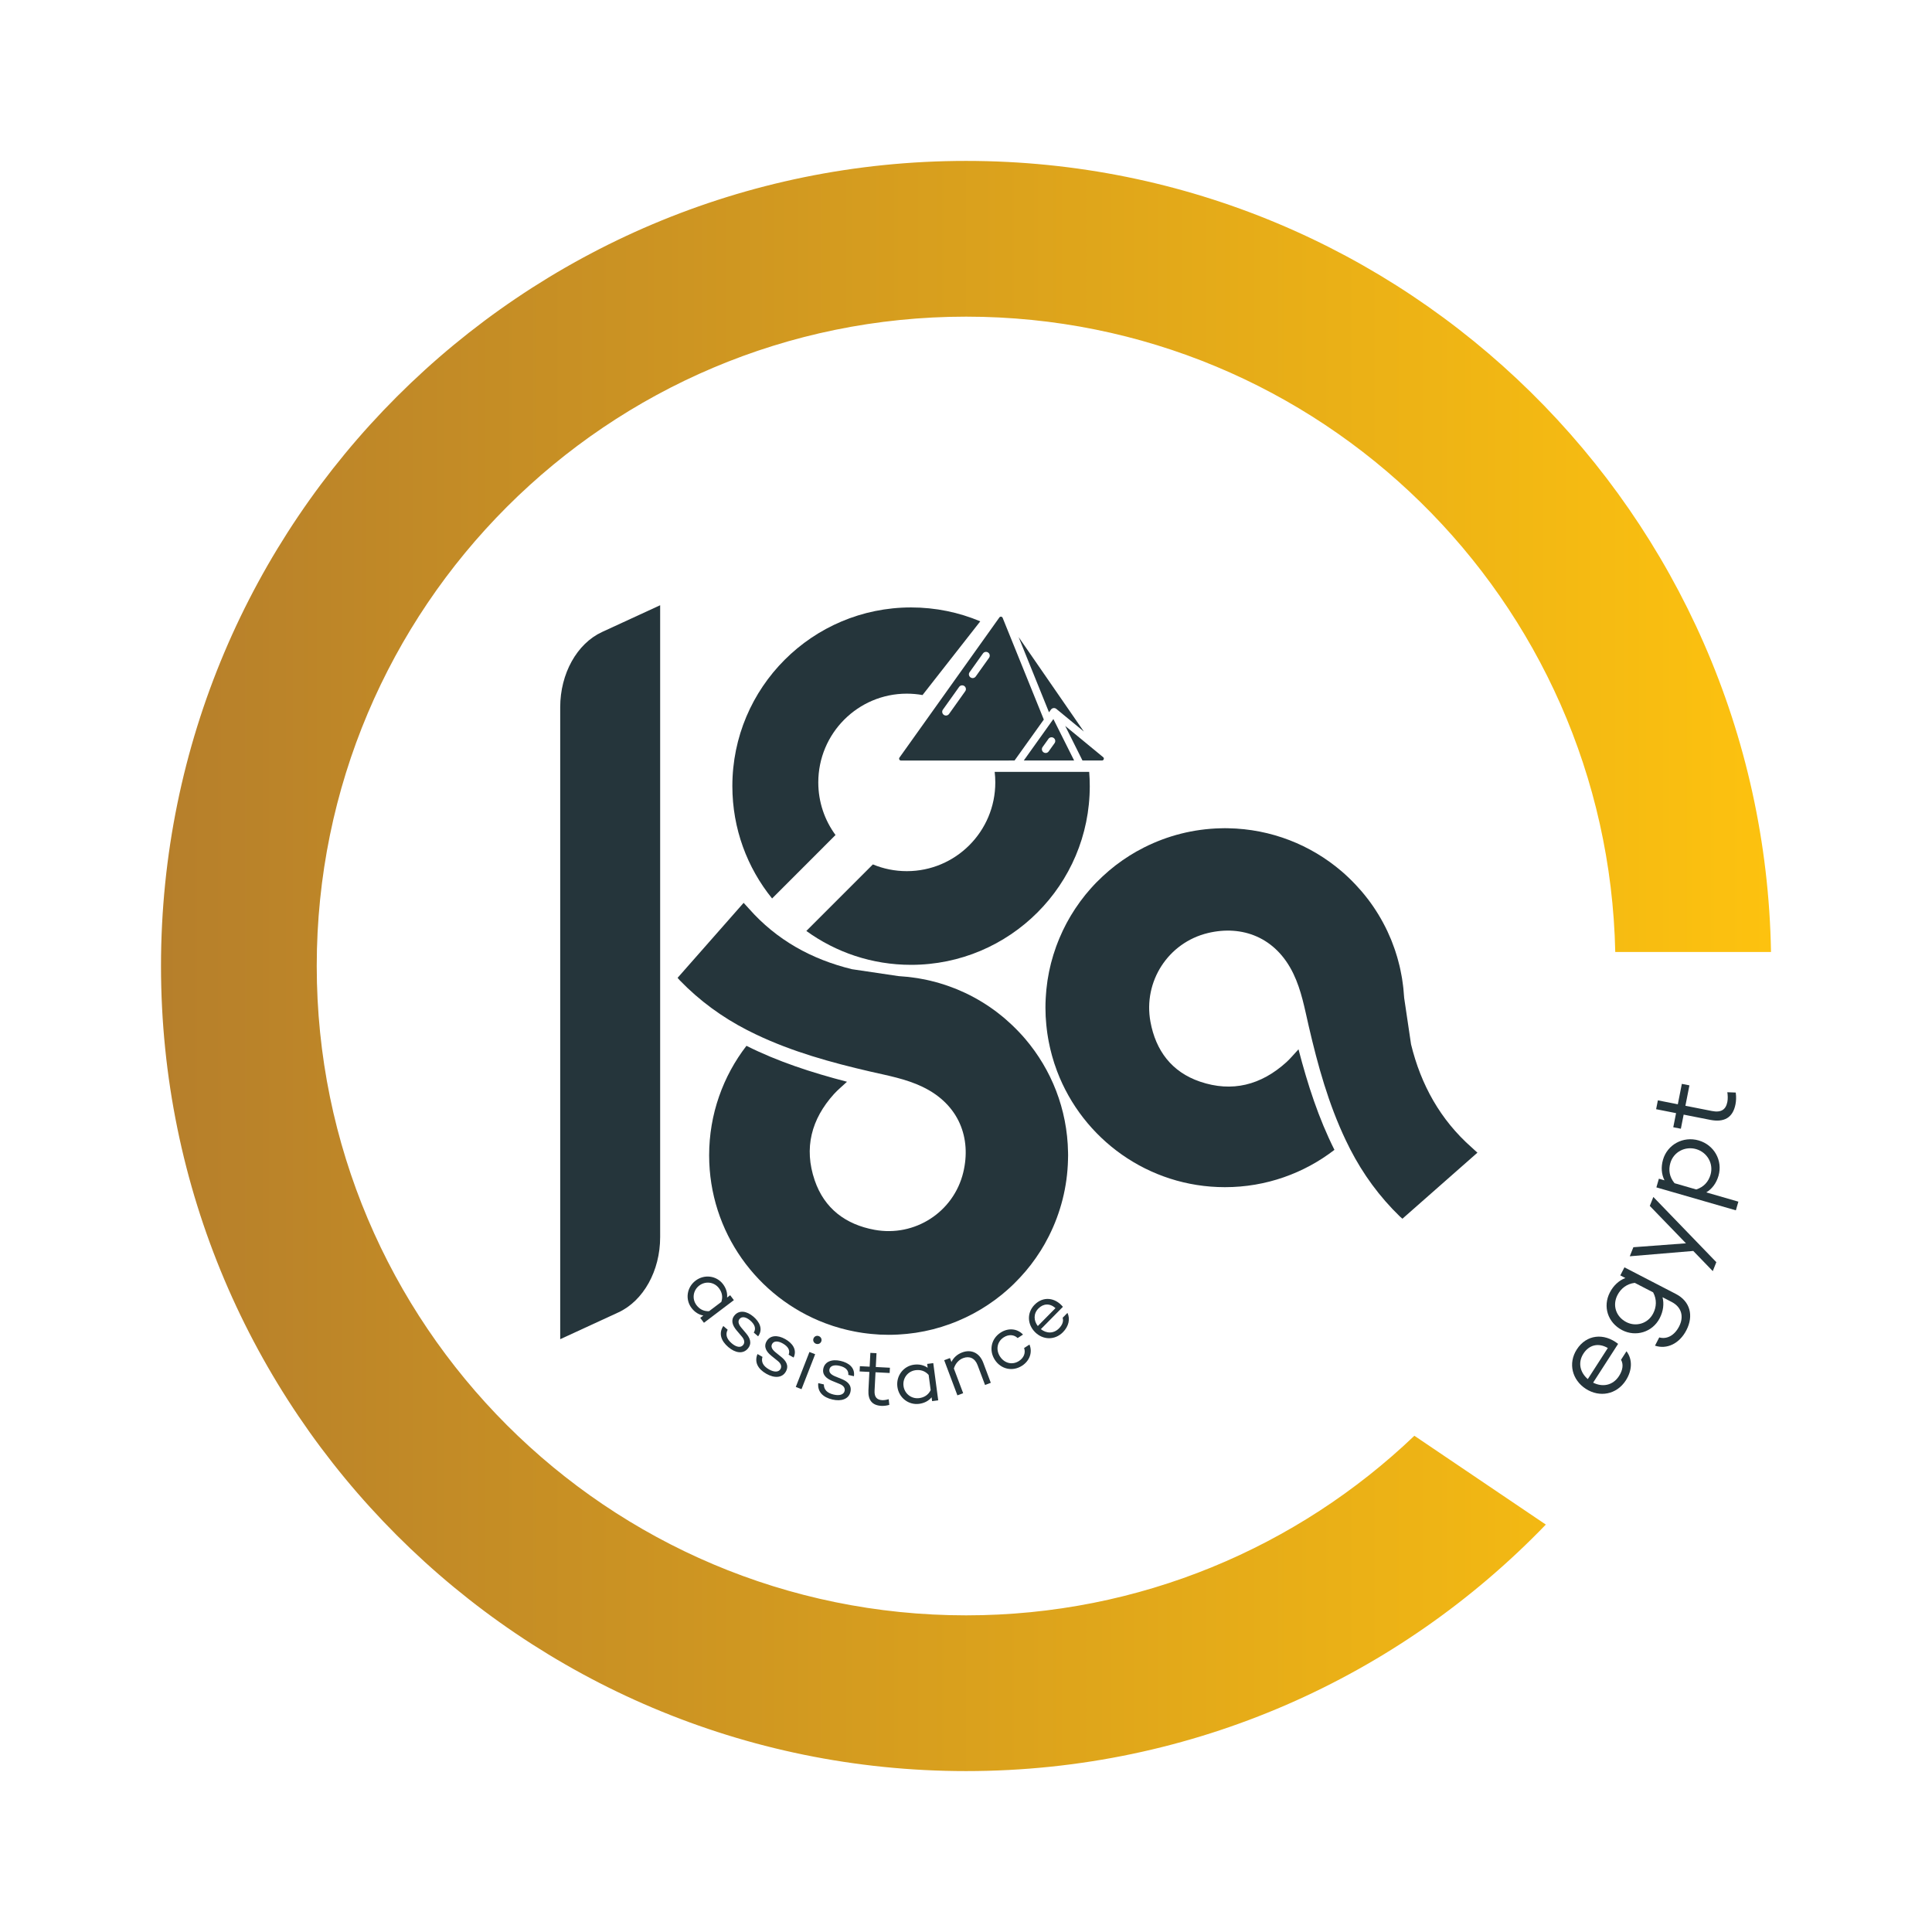
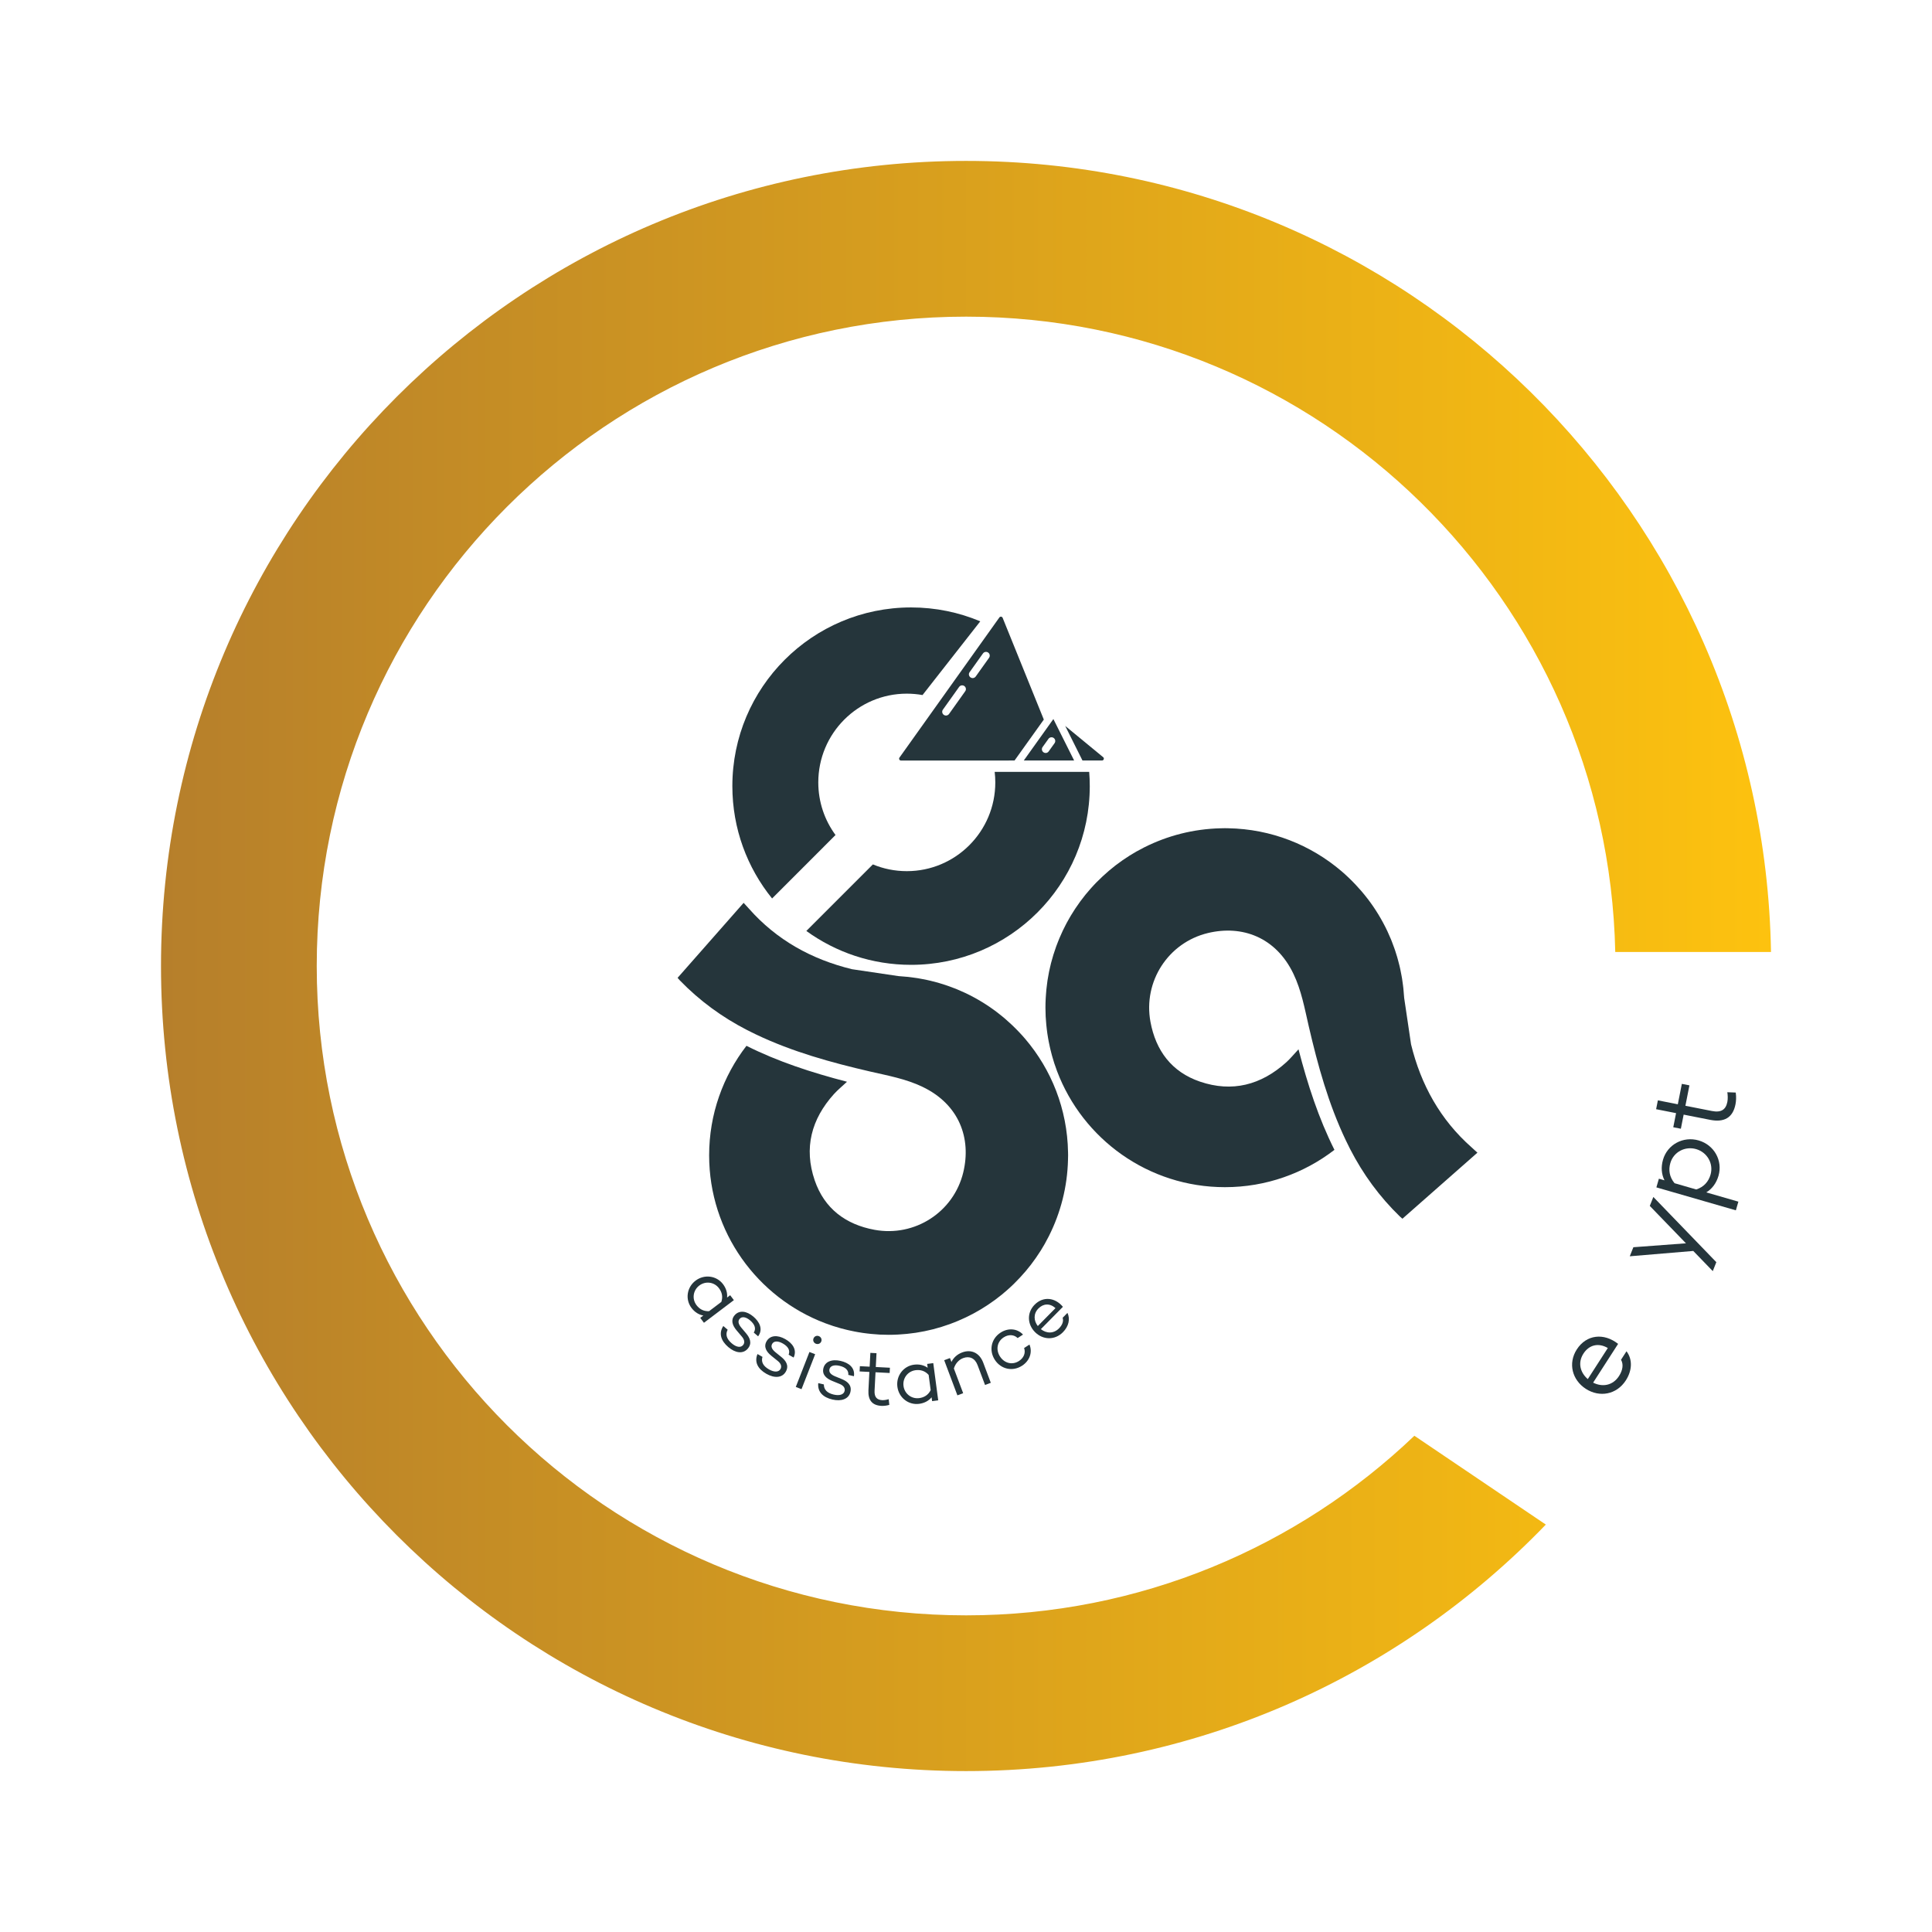
<svg xmlns="http://www.w3.org/2000/svg" version="1.1" id="Layer_1" x="0px" y="0px" viewBox="0 0 1080 1080" style="enable-background:new 0 0 1080 1080;" xml:space="preserve">
  <style type="text/css">
	.st0{fill:#25353B;}
	.st1{fill:url(#SVGID_7_);}
	.st2{fill:url(#SVGID_8_);}
	.st3{fill:url(#SVGID_9_);}
	.st4{fill:url(#SVGID_10_);}
	.st5{fill:url(#SVGID_17_);}
	.st6{fill:url(#SVGID_18_);}
	.st7{fill:url(#SVGID_19_);}
	.st8{fill:url(#SVGID_20_);}
</style>
  <g>
    <g>
      <linearGradient id="SVGID_2_" gradientUnits="userSpaceOnUse" x1="90" y1="540" x2="990" y2="540">
        <stop offset="2.184394e-07" style="stop-color:#B67F2B" />
        <stop offset="1" style="stop-color:#FDC20F" />
      </linearGradient>
      <path style="fill:url(#SVGID_2_);" d="M540.05,89.95C291.49,89.95,90,291.44,90,540s201.49,450.05,450.05,450.05    c127.29,0,242.22-52.86,324.08-137.8l-73.48-49.65c-65.15,62.2-153.42,100.39-250.6,100.39c-200.47,0-362.99-162.52-362.99-362.99    s162.52-362.99,362.99-362.99c197.86,0,358.73,158.31,362.89,355.17H990C985.83,287.24,785.99,89.95,540.05,89.95" />
    </g>
-     <path class="st0" d="M336.56,353.29c-14.06,6.48-23.4,23.28-23.4,42.08V543.1v0.76v204.76l32.47-14.96   c14.06-6.48,23.4-23.28,23.4-42.08V543.86v-0.76V338.33L336.56,353.29z" />
    <path class="st0" d="M784.94,557.85c-0.03-0.56-0.09-1.11-0.14-1.67c-0.09-1.25-0.17-2.48-0.31-3.72c-0.07-0.66-0.16-1.3-0.24-1.94   c-0.14-1.13-0.3-2.26-0.47-3.37c-0.1-0.68-0.24-1.34-0.36-2c-0.19-1.09-0.4-2.19-0.64-3.26c-0.14-0.64-0.3-1.29-0.43-1.93   c-0.28-1.09-0.56-2.19-0.85-3.27c-0.16-0.61-0.33-1.2-0.5-1.79c-0.33-1.13-0.69-2.26-1.06-3.39c-0.17-0.52-0.35-1.04-0.54-1.55   c-0.42-1.23-0.89-2.43-1.35-3.63c-0.16-0.4-0.31-0.8-0.47-1.2c-0.59-1.41-1.2-2.8-1.84-4.17c-0.07-0.17-0.16-0.35-0.23-0.52   c-3.06-6.44-6.77-12.52-11.06-18.11c-0.02,0-0.02,0-0.02,0c-1.06-1.39-2.15-2.74-3.28-4.06c-0.05-0.07-0.1-0.12-0.16-0.19   c-1.09-1.27-2.22-2.52-3.37-3.73c-0.07-0.07-0.14-0.14-0.21-0.21c-1.15-1.22-2.34-2.4-3.56-3.56c-0.05-0.05-0.1-0.1-0.16-0.16   c-1.25-1.2-2.55-2.36-3.87-3.49c-17.12-14.59-39.18-23.52-63.34-23.93c0,0-0.02,0-0.03,0c-0.57,0-1.13-0.03-1.68-0.03   c-0.78,0-1.53,0.03-2.29,0.05h-0.16c-15.27,0.36-29.68,4.15-42.53,10.59c0,0,0,0-0.02,0c-1.41,0.71-2.81,1.46-4.19,2.24   c-0.02,0-0.05,0.02-0.09,0.03c-1.34,0.76-2.67,1.56-4,2.38c-0.05,0.03-0.1,0.07-0.14,0.1c-1.29,0.82-2.55,1.65-3.8,2.52   c-0.09,0.05-0.16,0.1-0.23,0.16c-1.22,0.85-2.41,1.72-3.59,2.62c-0.1,0.09-0.21,0.17-0.31,0.24c-1.15,0.89-2.26,1.79-3.37,2.73   c-0.12,0.1-0.26,0.23-0.38,0.33c-1.08,0.92-2.12,1.84-3.14,2.8c-0.16,0.14-0.31,0.3-0.47,0.45c-0.99,0.92-1.96,1.86-2.92,2.83   c-0.19,0.19-0.36,0.38-0.56,0.57c-0.9,0.95-1.81,1.89-2.67,2.88c-0.21,0.23-0.42,0.47-0.63,0.71c-0.83,0.94-1.65,1.91-2.45,2.88   c-0.23,0.28-0.43,0.57-0.66,0.85c-0.76,0.96-1.51,1.91-2.24,2.9c-0.24,0.33-0.47,0.66-0.71,1.01c-0.68,0.94-1.36,1.89-2.01,2.88   c-0.26,0.38-0.49,0.78-0.75,1.16c-0.61,0.94-1.22,1.89-1.79,2.85c-0.28,0.45-0.52,0.9-0.78,1.34c-0.54,0.94-1.08,1.88-1.58,2.81   c-0.28,0.5-0.52,1.01-0.78,1.51c-0.47,0.92-0.94,1.84-1.39,2.78c-0.26,0.56-0.5,1.11-0.76,1.68c-0.42,0.89-0.82,1.79-1.2,2.71   c-0.26,0.61-0.5,1.23-0.75,1.86c-0.35,0.89-0.69,1.75-1.02,2.64c-0.24,0.68-0.45,1.35-0.68,2.03c-0.3,0.87-0.61,1.72-0.87,2.59   c-0.23,0.73-0.42,1.48-0.63,2.21c-0.24,0.83-0.49,1.67-0.71,2.52c-0.19,0.8-0.36,1.6-0.56,2.41c-0.17,0.8-0.38,1.58-0.54,2.4   c-0.17,0.87-0.31,1.74-0.47,2.62c-0.14,0.75-0.28,1.51-0.4,2.27c-0.14,0.94-0.24,1.89-0.36,2.85c-0.09,0.71-0.19,1.42-0.26,2.14   c-0.12,1.09-0.17,2.19-0.26,3.28c-0.03,0.59-0.1,1.18-0.12,1.77c-0.09,1.7-0.14,3.4-0.14,5.12c0,1.65,0.05,3.28,0.12,4.92   c0.03,0.63,0.09,1.23,0.14,1.86c0.07,0.99,0.12,1.96,0.23,2.94c0.07,0.8,0.17,1.58,0.26,2.36c0.1,0.78,0.19,1.56,0.3,2.33   c0.14,0.9,0.28,1.79,0.43,2.67c0.1,0.64,0.23,1.27,0.35,1.91c0.19,0.97,0.38,1.95,0.61,2.9c0.1,0.52,0.23,1.02,0.35,1.53   c0.26,1.06,0.52,2.1,0.8,3.14c0.1,0.38,0.23,0.76,0.33,1.15c0.33,1.13,0.66,2.28,1.02,3.39c0.07,0.23,0.16,0.45,0.24,0.68   c0.4,1.25,0.83,2.48,1.3,3.7c0,0.02,0,0.03,0.02,0.05c14.33,37.88,50.94,64.83,93.85,64.83c11.51,0,22.59-1.95,32.89-5.54   c10.3-3.58,19.85-8.79,28.31-15.32c-8.87-17.7-14.92-36.35-20.09-56.2c-2.52,2.69-4.53,5.16-6.86,7.28   c-14.03,12.66-30.2,16.93-48.25,10.77c-15.8-5.4-24.68-17.32-27.65-33.43c-4.15-22.53,9.92-44.27,32.11-49.62   c19-4.57,37.95,2.19,47.83,22.82c4.46,9.29,6.25,19.33,8.54,29.25c5.07,21.88,11.03,43.49,20.74,63.83   c0.78,1.62,1.58,3.25,2.4,4.86c7.23,14.07,16.43,26.66,27.79,37.67c0.4,0.38,0.83,0.75,1.44,1.27   c13.93-12.28,27.81-24.49,41.93-36.92c-1.18-1.06-2.17-2-3.2-2.92c-17.59-15.51-28.4-35.1-33.9-57.64" />
    <path class="st0" d="M502.19,545.64c0.56,0.03,1.11,0.09,1.67,0.14c1.25,0.09,2.48,0.17,3.72,0.31c0.66,0.07,1.3,0.16,1.94,0.24   c1.13,0.14,2.26,0.3,3.37,0.47c0.68,0.1,1.34,0.24,2,0.36c1.09,0.19,2.19,0.4,3.26,0.64c0.64,0.14,1.29,0.3,1.93,0.43   c1.09,0.28,2.19,0.56,3.27,0.85c0.61,0.16,1.2,0.33,1.79,0.5c1.13,0.33,2.26,0.69,3.39,1.06c0.52,0.17,1.04,0.35,1.55,0.54   c1.23,0.42,2.43,0.89,3.63,1.35c0.4,0.16,0.8,0.31,1.2,0.47c1.41,0.59,2.8,1.2,4.17,1.84c0.17,0.07,0.35,0.16,0.52,0.23   c6.44,3.06,12.52,6.77,18.11,11.06c0,0.02,0,0.02,0,0.02c1.39,1.06,2.74,2.15,4.06,3.28c0.07,0.05,0.12,0.1,0.19,0.16   c1.27,1.09,2.52,2.22,3.73,3.37c0.07,0.07,0.14,0.14,0.21,0.21c1.22,1.15,2.4,2.34,3.56,3.56c0.05,0.05,0.1,0.1,0.16,0.16   c1.2,1.25,2.36,2.55,3.49,3.87c14.59,17.13,23.52,39.18,23.93,63.34c0,0,0,0.02,0,0.03c0,0.57,0.03,1.13,0.03,1.68   c0,0.78-0.03,1.53-0.05,2.29v0.16c-0.36,15.27-4.15,29.68-10.59,42.53c0,0,0,0,0,0.02c-0.71,1.41-1.46,2.81-2.24,4.19   c0,0.02-0.02,0.05-0.03,0.09c-0.76,1.34-1.56,2.67-2.38,4c-0.03,0.05-0.07,0.1-0.1,0.14c-0.82,1.29-1.65,2.55-2.52,3.8   c-0.05,0.09-0.1,0.16-0.16,0.23c-0.85,1.22-1.72,2.41-2.62,3.59c-0.09,0.1-0.17,0.21-0.24,0.31c-0.89,1.15-1.79,2.26-2.73,3.37   c-0.1,0.12-0.23,0.26-0.33,0.38c-0.92,1.08-1.84,2.12-2.8,3.14c-0.14,0.16-0.3,0.31-0.45,0.47c-0.92,0.99-1.86,1.96-2.83,2.92   c-0.19,0.19-0.38,0.36-0.57,0.56c-0.95,0.9-1.89,1.81-2.88,2.67c-0.23,0.21-0.47,0.42-0.71,0.63c-0.94,0.83-1.91,1.65-2.88,2.45   c-0.28,0.23-0.57,0.43-0.85,0.66c-0.96,0.76-1.91,1.51-2.9,2.24c-0.33,0.24-0.66,0.47-1.01,0.71c-0.94,0.68-1.89,1.36-2.88,2.01   c-0.38,0.26-0.78,0.49-1.16,0.75c-0.94,0.61-1.89,1.22-2.85,1.79c-0.45,0.28-0.9,0.52-1.34,0.78c-0.94,0.54-1.88,1.08-2.81,1.58   c-0.5,0.28-1.01,0.52-1.51,0.78c-0.92,0.47-1.84,0.94-2.78,1.39c-0.56,0.26-1.11,0.5-1.68,0.76c-0.89,0.42-1.79,0.82-2.71,1.2   c-0.61,0.26-1.23,0.5-1.86,0.75c-0.89,0.35-1.75,0.69-2.64,1.02c-0.68,0.24-1.35,0.45-2.03,0.68c-0.87,0.3-1.72,0.61-2.59,0.87   c-0.73,0.23-1.48,0.42-2.21,0.63c-0.83,0.24-1.67,0.49-2.52,0.71c-0.8,0.19-1.6,0.36-2.41,0.56c-0.8,0.17-1.58,0.38-2.4,0.54   c-0.87,0.17-1.74,0.31-2.62,0.47c-0.75,0.14-1.51,0.28-2.27,0.4c-0.94,0.14-1.89,0.24-2.85,0.36c-0.71,0.09-1.42,0.19-2.14,0.26   c-1.09,0.12-2.19,0.17-3.28,0.26c-0.59,0.03-1.18,0.1-1.77,0.12c-1.7,0.09-3.4,0.14-5.12,0.14c-1.65,0-3.28-0.05-4.92-0.12   c-0.63-0.03-1.23-0.09-1.86-0.14c-0.99-0.07-1.96-0.12-2.93-0.23c-0.8-0.07-1.58-0.17-2.36-0.26c-0.78-0.1-1.56-0.19-2.33-0.3   c-0.9-0.14-1.79-0.28-2.67-0.43c-0.64-0.1-1.27-0.23-1.91-0.35c-0.97-0.19-1.95-0.38-2.9-0.61c-0.52-0.1-1.02-0.23-1.53-0.35   c-1.06-0.26-2.1-0.52-3.14-0.8c-0.38-0.1-0.76-0.23-1.15-0.33c-1.13-0.33-2.28-0.66-3.39-1.02c-0.23-0.07-0.45-0.16-0.68-0.24   c-1.25-0.4-2.48-0.83-3.7-1.3c-0.02,0-0.03,0-0.05-0.02c-37.88-14.33-64.83-50.94-64.83-93.85c0-11.51,1.95-22.59,5.54-32.89   c3.58-10.3,8.79-19.85,15.32-28.31c17.7,8.87,36.35,14.92,56.2,20.09c-2.69,2.52-5.16,4.53-7.28,6.86   c-12.66,14.03-16.93,30.2-10.77,48.25c5.4,15.8,17.32,24.68,33.43,27.65c22.53,4.15,44.27-9.92,49.62-32.11   c4.57-19-2.19-37.95-22.82-47.83c-9.29-4.46-19.33-6.25-29.25-8.54c-21.88-5.07-43.49-11.03-63.83-20.74   c-1.62-0.78-3.25-1.58-4.86-2.4c-14.07-7.23-26.66-16.43-37.67-27.79c-0.38-0.4-0.75-0.83-1.27-1.44   c12.28-13.93,24.49-27.81,36.92-41.93c1.06,1.18,2,2.17,2.92,3.2c15.51,17.59,35.1,28.4,57.64,33.9" />
    <g>
      <g>
        <path class="st0" d="M467.06,466.78c-6.05-8.23-9.63-18.4-9.63-29.41c0-27.39,22.15-49.61,49.47-49.61c3,0,5.94,0.27,8.8,0.78     l32.28-41.21c-11.9-5-24.97-7.77-38.69-7.77c-55.17,0-99.9,44.72-99.9,99.88c0,23.8,8.32,45.65,22.21,62.81L467.06,466.78z" />
        <path class="st0" d="M556.03,431.47c0.23,1.94,0.35,3.91,0.35,5.91c0,27.39-22.15,49.6-49.47,49.6c-6.72,0-13.12-1.34-18.96-3.77     l-37.2,37.2c16.45,11.92,36.68,18.94,58.54,18.94c55.17,0,99.9-44.72,99.9-99.9c0-2.68-0.11-5.34-0.32-7.97H556.03z" />
      </g>
    </g>
    <g>
      <path class="st0" d="M904.53,751.24l-13.96,21.67c5.13,2.59,10.99,1.71,14.48-3.71c2.12-3.3,2.57-6.56,1.11-9.08l3.06-4.75    c3.43,4.5,3.23,10.69-0.37,16.28c-5.15,7.99-14.68,9.67-22.34,4.74c-7.65-4.93-10.1-14.25-5.06-22.07    C886.81,745.99,896.58,744.94,904.53,751.24z M887.59,770.92l11.19-17.37c-5.28-3.09-10.48-1.77-13.64,3.14    C881.83,761.83,883.4,767.35,887.59,770.92z" />
-       <path class="st0" d="M908.07,708.45l28.74,14.87c8.03,4.15,10.08,12.17,5.87,20.32c-3.91,7.55-10.97,10.79-17.53,8.59l2.38-4.6    c4.11,1.16,8.42-0.95,11.08-6.09c2.84-5.49,1.43-10.86-4.12-13.73l-5.13-2.66c0.93,3.7,0.46,7.79-1.59,11.75    c-4.06,7.85-13.4,10.57-20.95,6.67c-8.08-4.18-10.96-13.22-6.9-21.07c2.04-3.95,5.11-6.71,8.67-8.08l-2.83-1.46L908.07,708.45z     M924.11,722.43l-10.27-5.31c-4.55,0.56-7.8,3.22-9.66,6.82c-2.99,5.78-0.82,12.14,4.96,15.13c5.25,2.72,11.99,0.97,14.98-4.82    C925.98,730.66,926.28,726.47,924.11,722.43z" />
      <path class="st0" d="M924.23,669.11l35.21,36.45l-1.99,5l-10.9-11.27l-35.5,2.98l2.01-5.06l29.4-2.19l-20.22-20.91L924.23,669.11z    " />
      <path class="st0" d="M949.55,637.51c8.68,2.51,13.56,11.25,11.11,19.74c-1.22,4.21-3.65,7.38-6.84,9.3l17.94,5.18l-1.4,4.85    l-44.43-12.83l1.4-4.85l3.13,0.9c-1.67-3.32-2.04-7.3-0.83-11.51C932.08,639.79,940.93,635.02,949.55,637.51z M948.15,642.36    c-6.13-1.77-12.62,1.54-14.42,7.8c-1.13,3.89-0.52,7.8,2.35,11.26l12.13,3.5c4.28-1.39,6.87-4.38,7.99-8.27    C958,650.39,954.27,644.13,948.15,642.36z" />
      <path class="st0" d="M970.29,610.74c0.36,2.64,0.21,4.78-0.15,6.61c-1.47,7.43-6.28,10.21-14.17,8.65l-14.8-2.92l-1.56,7.89    l-4.24-0.83l1.56-7.89l-11.15-2.2l0.98-4.95l11.15,2.2l2.25-11.41l4.24,0.83l-2.25,11.41l14.8,2.92c5.21,1.03,7.8-0.76,8.65-5.07    c0.33-1.69,0.25-3.67-0.01-5.42L970.29,610.74z" />
    </g>
    <g>
      <path class="st0" d="M410.24,726.78l-16.73,12.66l-2.07-2.74l1.73-1.31c-2.49-0.44-4.81-1.86-6.61-4.24    c-3.63-4.79-2.63-11.56,2.28-15.27c4.87-3.68,11.69-2.83,15.32,1.96c1.8,2.38,2.54,5,2.28,7.51l1.73-1.31L410.24,726.78z     M396.38,732.96l6.85-5.18c0.98-2.9,0.34-5.47-1.33-7.67c-2.67-3.53-7.53-4.11-10.99-1.49s-4.23,7.45-1.55,10.98    C391.02,731.79,393.32,733.11,396.38,732.96z" />
      <path class="st0" d="M409.03,750.92c2.47,2.12,4.95,2.63,6.33,1.01c1.15-1.34,0.76-3.04-0.55-4.64l-3.11-3.67    c-2.23-2.68-3.36-5.67-1.04-8.38c2.53-2.96,6.67-2.51,10.52,0.78c3.33,2.85,5.54,6.94,2.62,10.99l-2.44-2.09    c1.43-2.23,0.54-4.6-2-6.77c-2.4-2.06-4.64-2.36-5.88-0.92c-1,1.17-0.94,2.7,0.9,4.93l2.72,3.22c1.98,2.35,3.54,5.46,0.92,8.52    c-2.67,3.13-6.99,2.47-10.91-0.88c-4.05-3.47-5.5-7.62-2.78-11.78l2.44,2.09C405.43,745.88,406.11,748.43,409.03,750.92z" />
      <path class="st0" d="M429.88,765.51c2.83,1.61,5.36,1.64,6.41-0.2c0.87-1.53,0.17-3.13-1.42-4.45l-3.75-3.02    c-2.7-2.21-4.37-4.93-2.61-8.04c1.92-3.38,6.07-3.73,10.48-1.22c3.81,2.17,6.76,5.77,4.65,10.3l-2.79-1.59    c0.98-2.46-0.34-4.62-3.25-6.27c-2.75-1.57-5.01-1.44-5.95,0.21c-0.76,1.34-0.41,2.83,1.82,4.68l3.28,2.65    c2.39,1.93,4.51,4.7,2.52,8.2c-2.04,3.58-6.4,3.75-10.88,1.2c-4.64-2.64-6.84-6.44-4.96-11.04l2.79,1.59    C425.39,761.24,426.54,763.61,429.88,765.51z" />
      <path class="st0" d="M455.68,757.02l-7.63,19.54l-3.2-1.25l7.63-19.54L455.68,757.02z M454.75,748.21    c0.48-1.22,1.76-1.79,2.99-1.31c1.22,0.48,1.83,1.78,1.35,3c-0.46,1.18-1.79,1.73-3.01,1.25    C454.86,750.68,454.29,749.39,454.75,748.21z" />
      <path class="st0" d="M466.05,779.58c3.17,0.74,5.61,0.05,6.09-2.02c0.4-1.72-0.73-3.05-2.63-3.86l-4.45-1.82    c-3.21-1.35-5.6-3.48-4.79-6.96c0.88-3.79,4.76-5.3,9.69-4.15c4.27,0.99,8.12,3.61,7.39,8.54l-3.13-0.73    c0.24-2.64-1.64-4.33-4.9-5.08c-3.08-0.72-5.21,0.04-5.64,1.89c-0.35,1.5,0.41,2.83,3.07,3.96l3.9,1.6    c2.84,1.17,5.66,3.22,4.75,7.14c-0.93,4.01-5.07,5.42-10.09,4.25c-5.2-1.21-8.4-4.23-7.9-9.17l3.13,0.73    C460.53,776.76,462.31,778.71,466.05,779.58z" />
      <path class="st0" d="M497.13,785.34c-1.75,0.5-3.2,0.6-4.47,0.54c-5.15-0.27-7.48-3.24-7.2-8.71l0.53-10.25l-5.46-0.28l0.15-2.94    l5.46,0.28l0.4-7.72l3.43,0.18l-0.4,7.72l7.9,0.41l-0.15,2.94l-7.9-0.41l-0.53,10.25c-0.19,3.61,1.27,5.18,4.25,5.34    c1.17,0.06,2.5-0.19,3.65-0.54L497.13,785.34z" />
      <path class="st0" d="M521.7,761.99l2.77,20.8l-3.41,0.45l-0.29-2.15c-1.61,1.95-3.99,3.27-6.95,3.66    c-5.96,0.79-11.36-3.41-12.17-9.51c-0.81-6.05,3.29-11.57,9.26-12.37c2.96-0.39,5.6,0.26,7.67,1.72l-0.29-2.15L521.7,761.99z     M520.25,777.1l-1.13-8.52c-2.04-2.28-4.6-2.99-7.33-2.63c-4.39,0.59-7.29,4.53-6.72,8.83c0.57,4.3,4.4,7.35,8.79,6.77    C516.59,781.19,518.88,779.84,520.25,777.1z" />
      <path class="st0" d="M549.63,761.73l4.23,11.26l-3.22,1.21l-4.17-11.09c-1.5-3.98-4.62-5.22-8.09-3.92    c-2.33,0.88-4.3,2.97-5.16,5.81l5.19,13.8l-3.22,1.21l-7.38-19.64l3.22-1.21l0.83,2.2c1.17-2.42,3.21-4.3,6.01-5.35    C542.86,754.13,547.54,756.19,549.63,761.73z" />
      <path class="st0" d="M572.48,753.56l3-1.94c1.8,4.28,0.12,9.08-4.14,11.83c-5.35,3.46-11.85,1.91-15.22-3.29    c-3.37-5.2-2.13-11.77,3.23-15.23c4.25-2.75,9.33-2.32,12.52,1.11l-3,1.94c-2.03-1.97-5.06-2.16-7.8-0.39    c-3.83,2.48-4.42,7.07-2.06,10.71c2.38,3.68,6.78,4.98,10.62,2.5C572.35,759.03,573.44,756.22,572.48,753.56z" />
      <path class="st0" d="M594.17,730.52L581.85,743c3.05,2.44,7.08,2.67,10.16-0.45c1.87-1.9,2.63-4.01,2.01-5.9l2.7-2.74    c1.65,3.47,0.66,7.57-2.52,10.79c-4.54,4.6-11.13,4.39-15.54,0.04c-4.41-4.35-4.74-10.9-0.3-15.41    C583.1,724.55,589.75,725.21,594.17,730.52z M580.14,741.26l9.88-10.01c-3.09-2.79-6.73-2.64-9.53,0.19    C577.57,734.4,577.85,738.3,580.14,741.26z" />
    </g>
    <g>
      <path class="st0" d="M600.45,425.13l-11.6-23.18l-1.26,1.76l-15.29,21.42H600.45z M586.21,412.87c0.71-0.82,1.93-0.97,2.81-0.34    c0.88,0.63,1.14,1.83,0.58,2.77l-3.39,4.75c-0.39,0.55-1.02,0.88-1.7,0.88c-0.44,0-0.86-0.14-1.21-0.4    c-0.94-0.67-1.16-1.97-0.5-2.91L586.21,412.87z" />
      <path class="st0" d="M616.68,423.27l-21.22-17.47l9.65,19.33h10.9c0.44,0,0.84-0.28,0.99-0.69    C617.15,424.02,617.02,423.55,616.68,423.27z" />
-       <path class="st0" d="M585.97,397.11l0.42,1.05l0.36-0.46l0.15-0.21l0.44-0.61l0.13-0.19c0.04-0.07,0.09-0.12,0.15-0.17    c0.03-0.05,0.07-0.09,0.13-0.13c0-0.02,0-0.02,0.02-0.02l0.06-0.06c0-0.02,0.02-0.04,0.04-0.02c0-0.01,0.01-0.02,0.02-0.02    c0.05-0.05,0.1-0.1,0.17-0.13c0-0.02,0-0.02,0.02-0.02c0.02,0,0.02-0.02,0.04-0.02c0.02,0,0.02-0.04,0.04-0.04h0.04l0.02-0.02    c0.02,0,0.04-0.02,0.06-0.02c0.01-0.01,0.03-0.02,0.04-0.02c0.12-0.06,0.25-0.1,0.38-0.13c0.06-0.02,0.12-0.04,0.19-0.04    c0.04,0,0.06-0.02,0.1,0c0.05-0.02,0.1-0.02,0.15-0.02h0.04c0.07,0,0.14,0,0.21,0.02c0.06,0,0.13,0,0.19,0.02    c0.09,0.02,0.19,0.04,0.27,0.08h0.02c0.15,0.05,0.3,0.12,0.44,0.21c0.06,0.04,0.12,0.09,0.17,0.15h0.02l15.37,12.65l-36.48-52.84    L585.97,397.11z" />
      <path class="st0" d="M503.67,425.15l63.47-0.02l16.06-22.47l0.31-0.42v-0.02h-0.02l-23.01-56.85c-0.14-0.35-0.47-0.6-0.85-0.65    c-0.38-0.04-0.75,0.12-0.97,0.44l-55.85,78.33c-0.23,0.32-0.26,0.74-0.08,1.09C502.92,424.93,503.28,425.15,503.67,425.15z     M542.02,375.75l7.46-10.47c0.67-0.94,1.98-1.16,2.92-0.49c0.94,0.67,1.16,1.98,0.49,2.92l-7.46,10.47    c-0.4,0.55-1.04,0.87-1.72,0.88c-0.44,0-0.86-0.14-1.21-0.4c-0.45-0.32-0.75-0.81-0.85-1.36    C541.56,376.75,541.69,376.19,542.02,375.75z M527.09,396.69l8.96-12.56c0.4-0.68,1.16-1.08,1.95-1.02    c0.79,0.05,1.48,0.55,1.79,1.28c0.31,0.73,0.17,1.57-0.34,2.17l-8.94,12.56c-0.4,0.55-1.04,0.87-1.72,0.88    c-0.44,0-0.86-0.14-1.21-0.4c-0.45-0.32-0.76-0.81-0.85-1.35C526.63,397.7,526.76,397.14,527.09,396.69z" />
    </g>
  </g>
</svg>